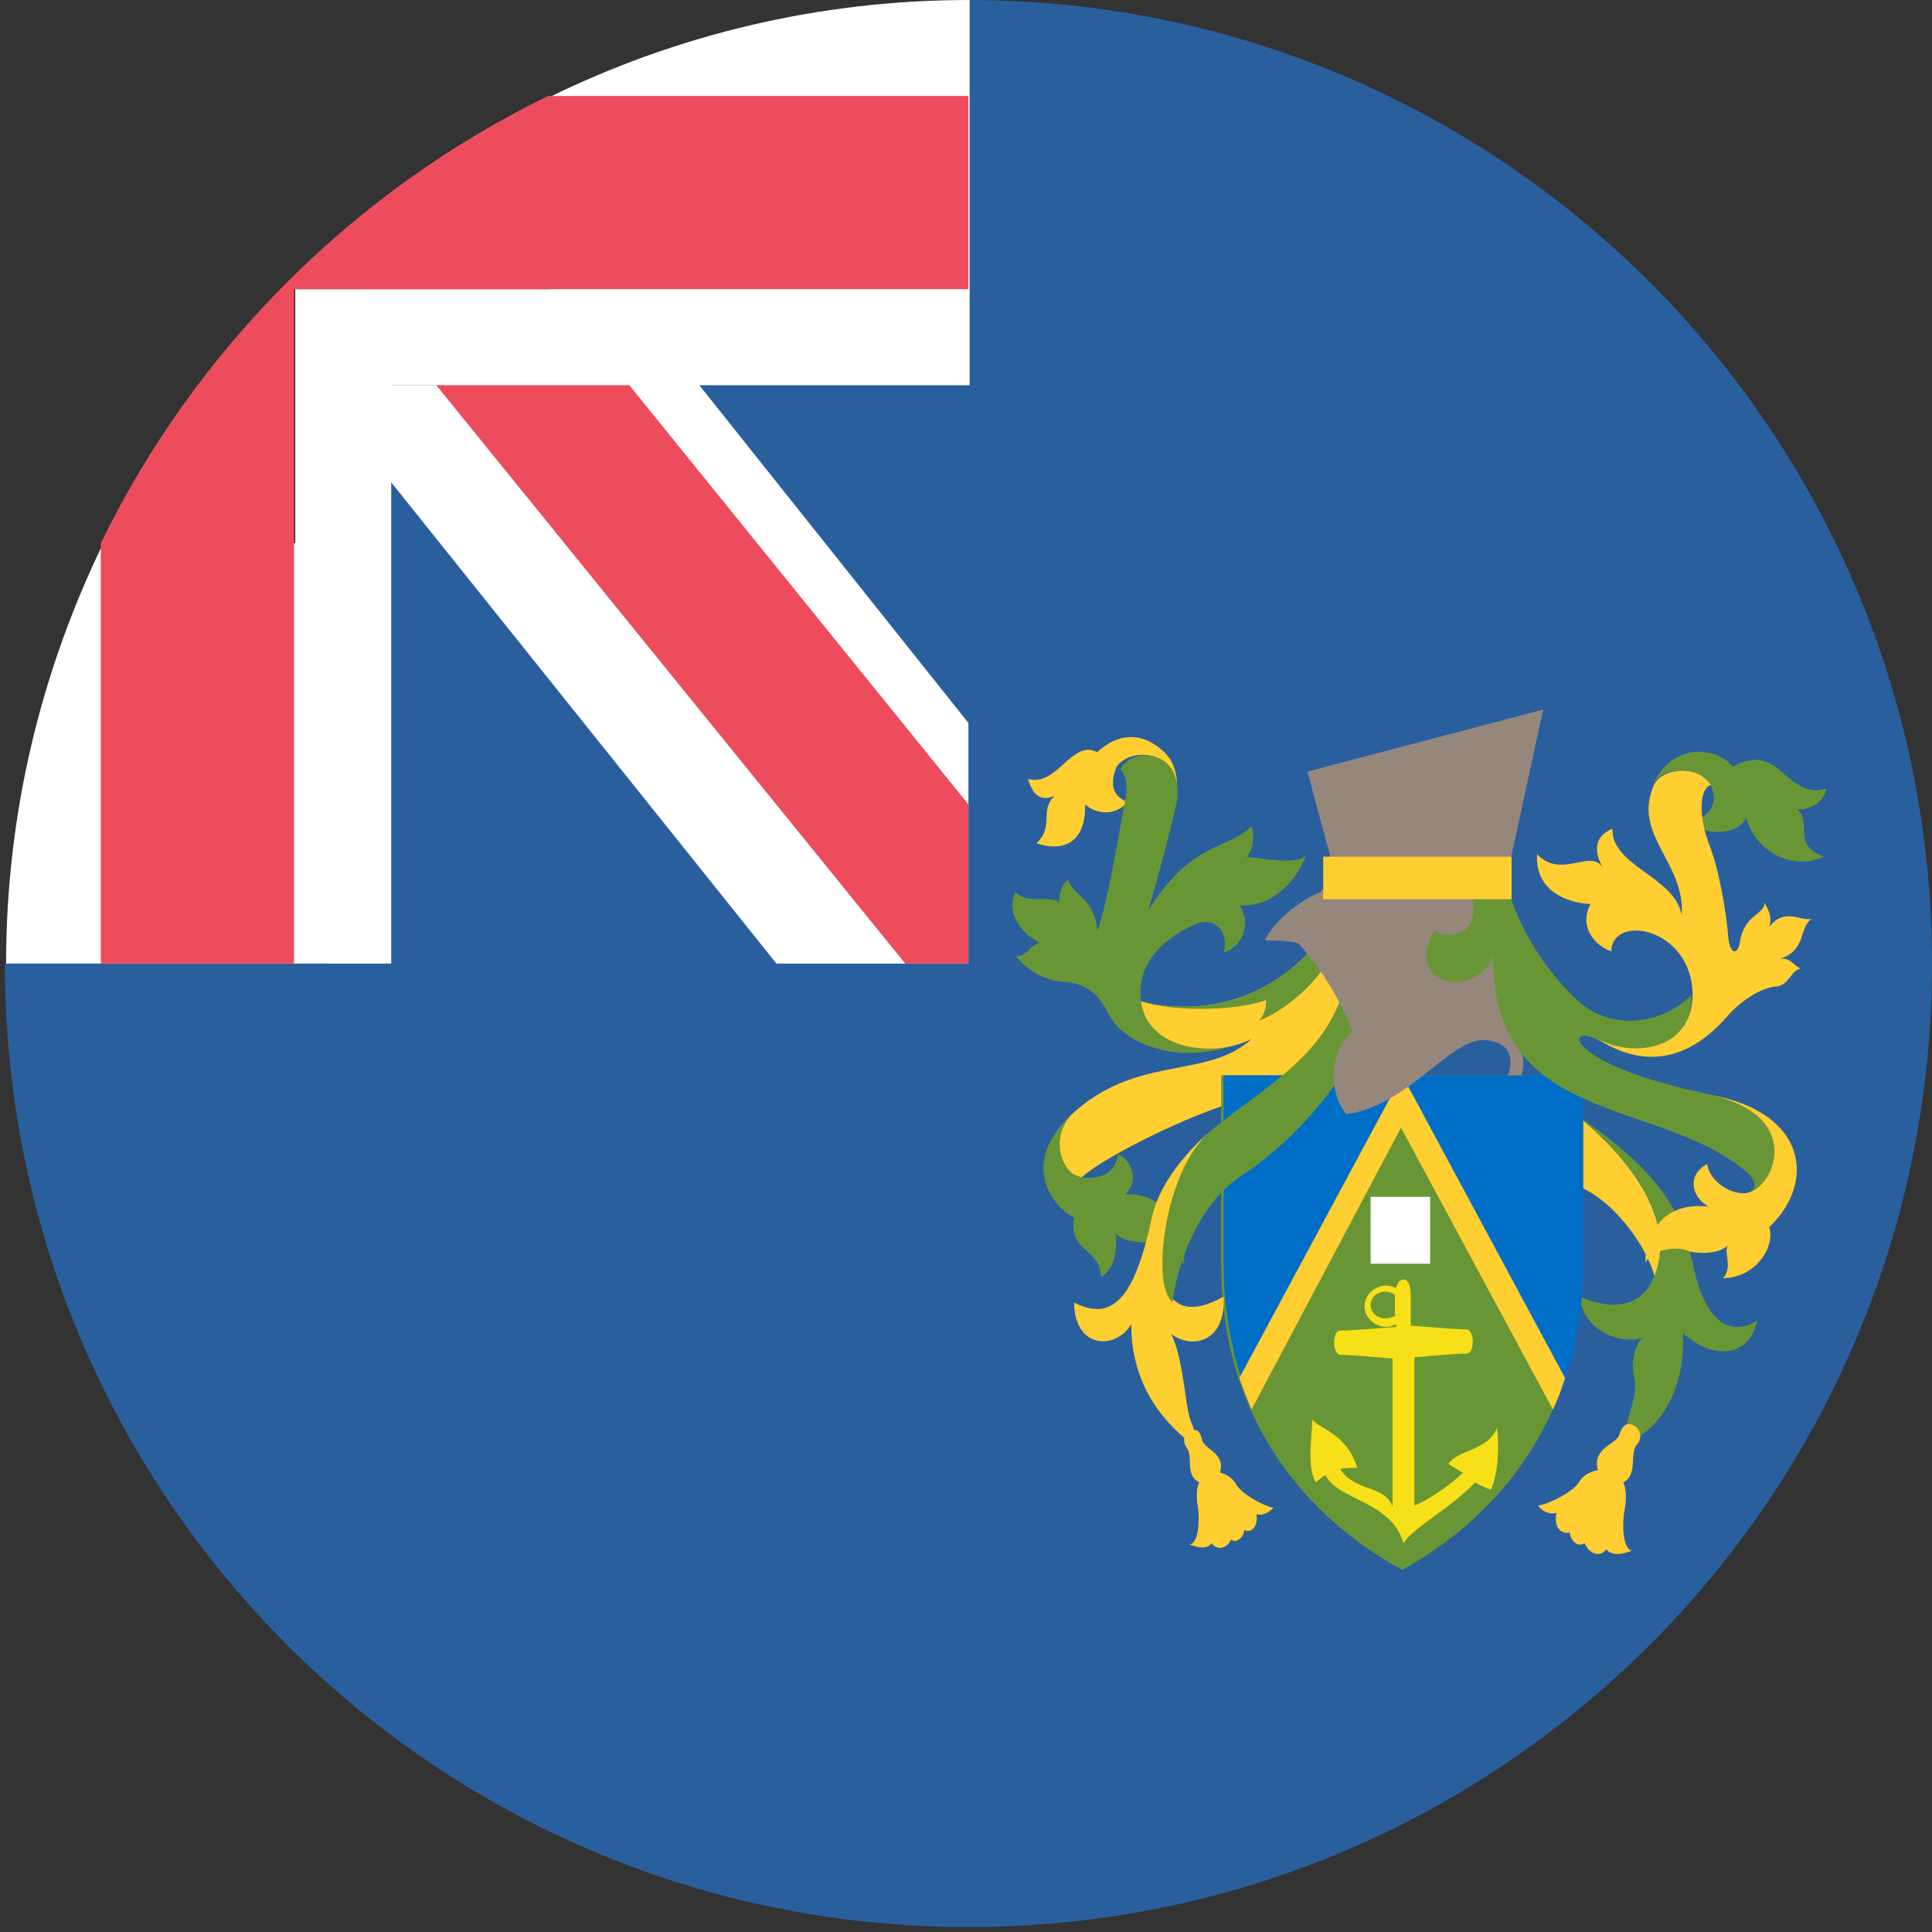
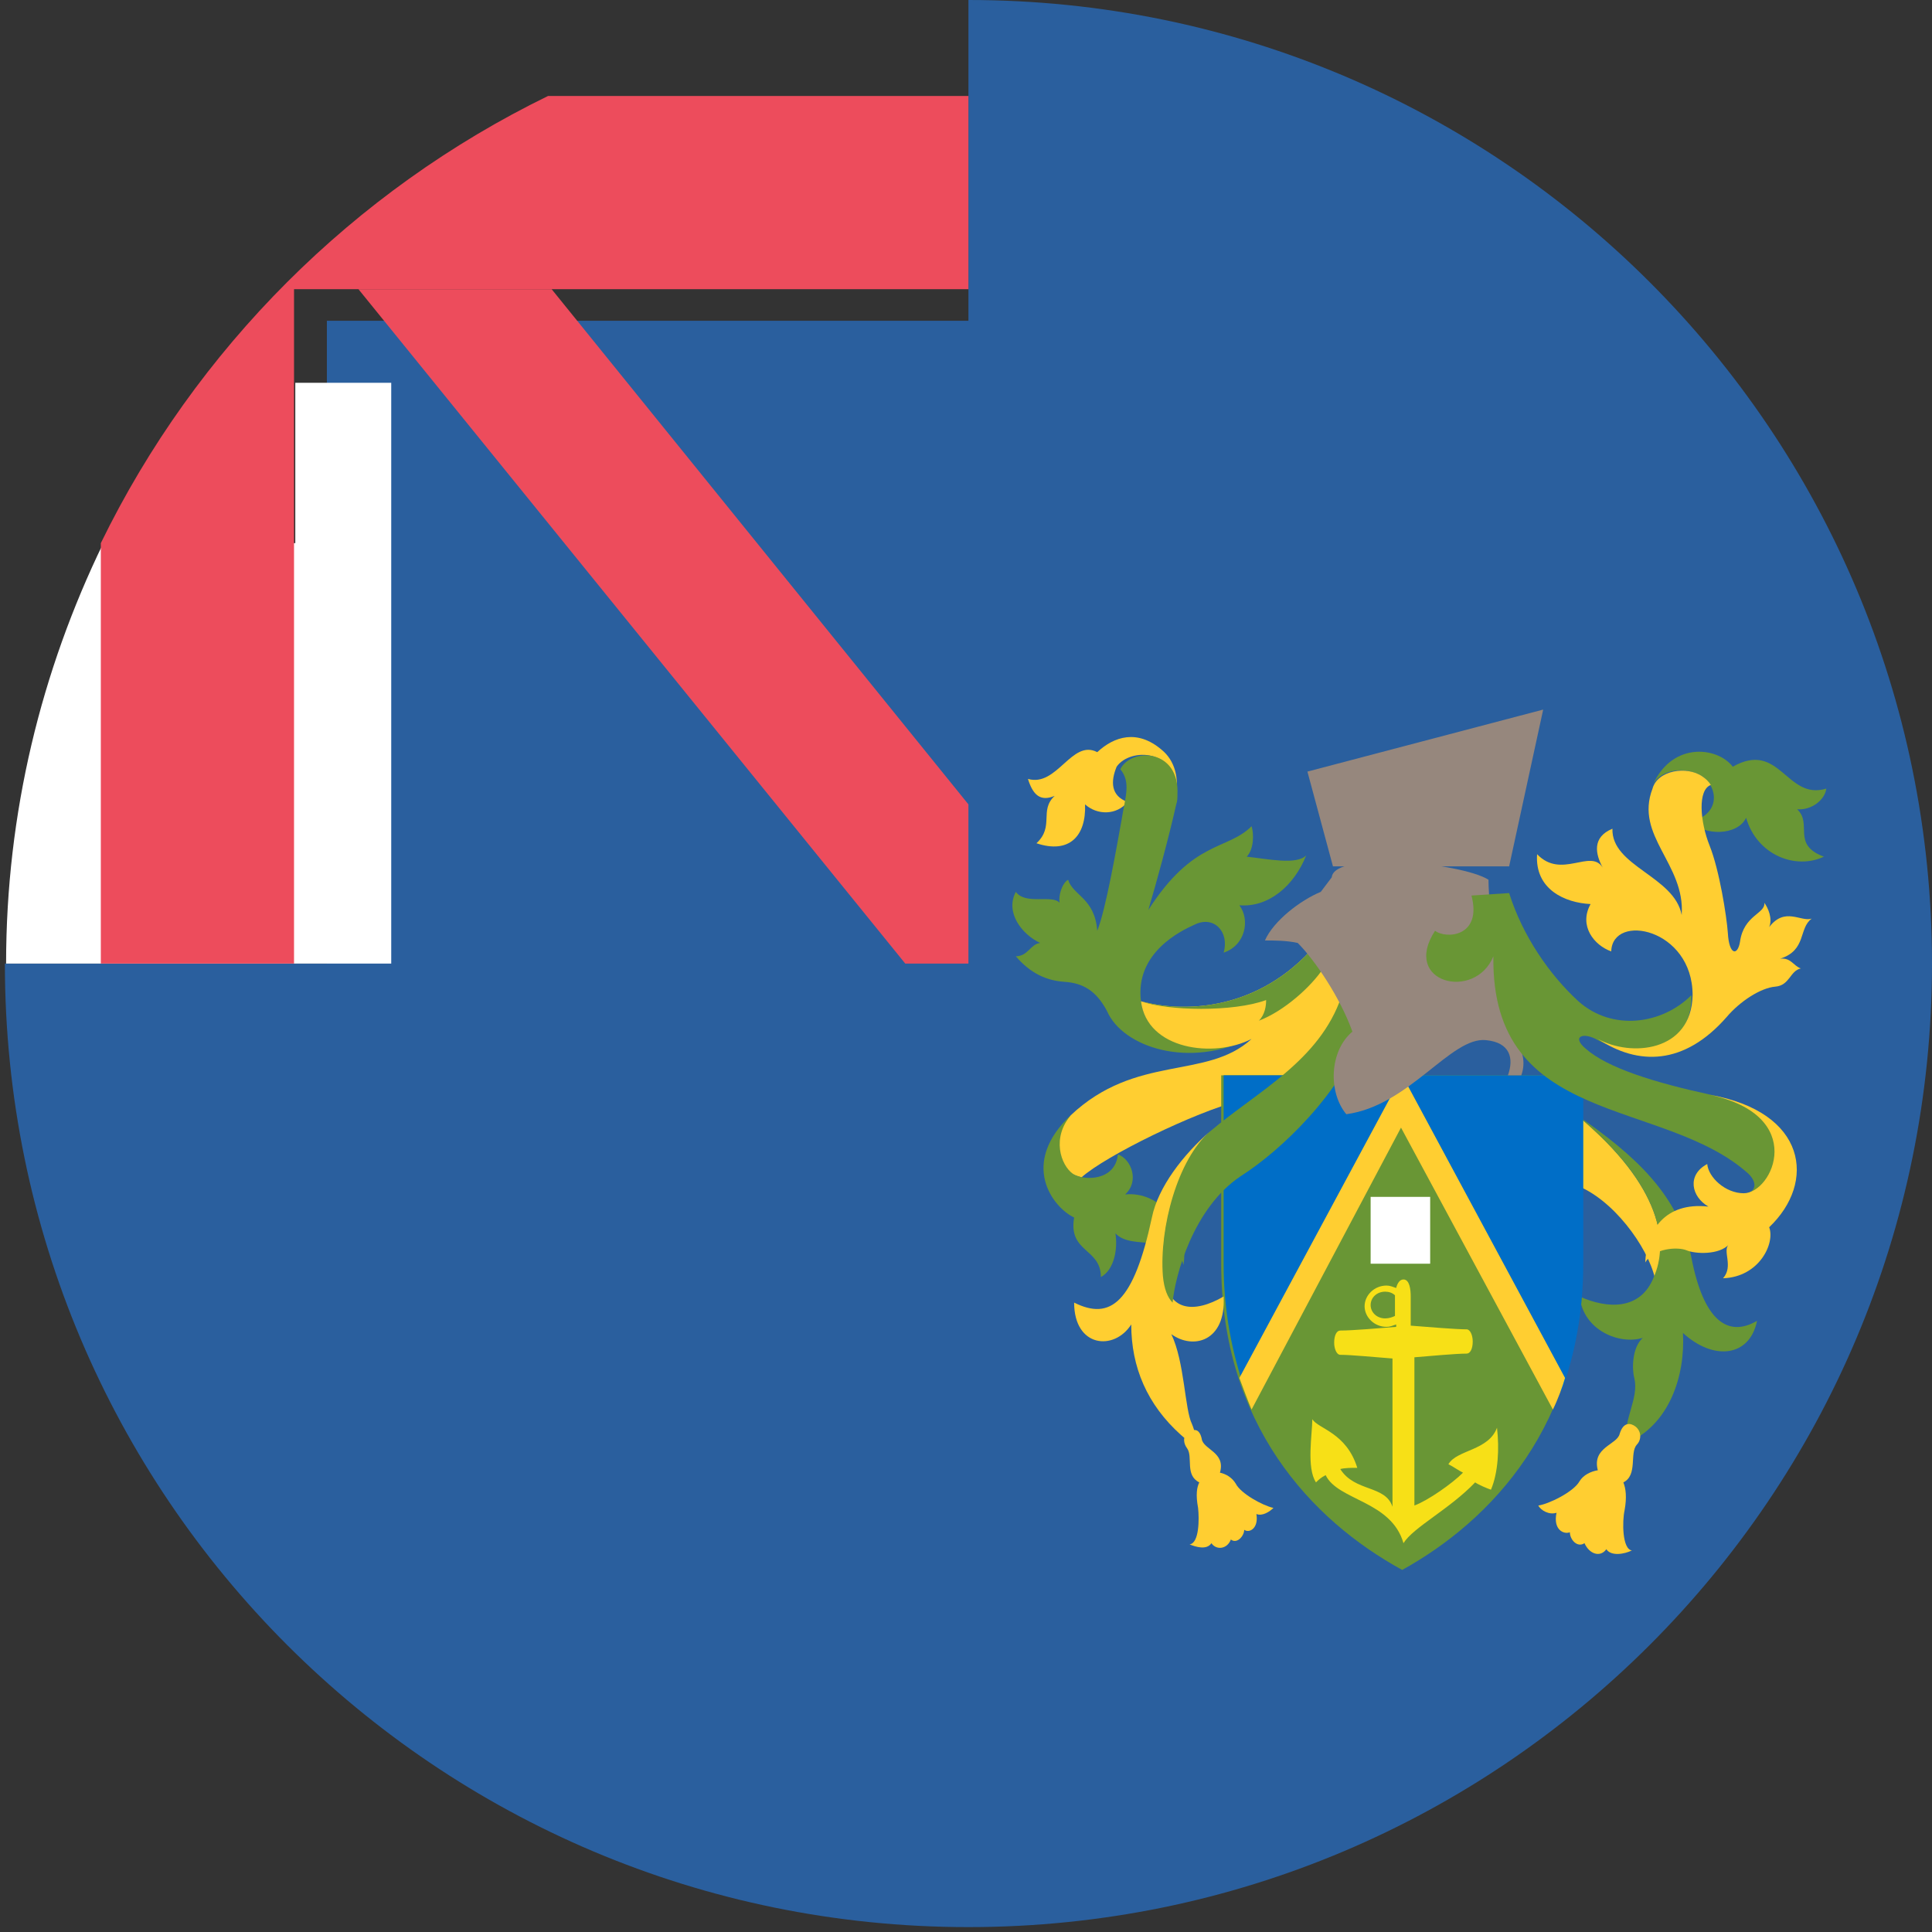
<svg xmlns="http://www.w3.org/2000/svg" width="32" height="32" viewBox="0 0 32 32" fill="none">
  <rect x="0" y="0" width="32" height="32" fill="#333333" stroke="none" />
  <path d="M16.04 0V15.96H0.081C0.081 24.775 7.225 31.919 16.04 31.919C24.855 31.919 32 24.775 32 15.96C32 7.145 24.855 0 16.04 0Z" fill="#2A5F9E" />
  <path d="M16.584 5.313H5.414V16.483H16.584V5.313Z" fill="#2A5F9E" />
-   <path d="M9.097 3.26V6.38H5.192L12.86 15.96H16.04V11.975L9.097 3.26Z" fill="white" />
  <path d="M4.891 8.996H1.711C0.684 11.11 0.101 13.464 0.101 15.96H6.48V6.34H4.891V8.996Z" fill="white" />
  <path d="M16.04 13.323L9.137 4.79H5.937L14.994 15.96H16.04V13.323Z" fill="#ED4C5C" />
-   <path d="M9.097 1.61V4.79H4.891V6.38H16.06V0C13.545 0 11.19 0.584 9.097 1.61Z" fill="white" />
  <path d="M16.04 1.59H9.077C5.857 3.16 3.24 5.776 1.67 8.996V15.96H4.87V4.79H16.04V1.59Z" fill="#ED4C5C" />
  <path d="M17.389 16.946L17.369 16.986L17.389 16.946Z" fill="#D8A322" />
  <path d="M19.482 13.162C19.522 12.88 19.462 12.599 19.24 12.418C18.838 12.076 18.455 12.196 18.174 12.458C17.751 12.236 17.509 13.042 17.026 12.901C17.107 13.162 17.228 13.283 17.469 13.182C17.207 13.424 17.469 13.686 17.167 13.967C17.711 14.149 17.992 13.847 17.972 13.323C18.174 13.505 18.495 13.505 18.677 13.283C18.395 13.182 18.395 12.941 18.495 12.699C18.717 12.377 19.522 12.398 19.482 13.162Z" fill="#FFCE31" />
  <path d="M20.73 17.187C20.126 17.509 18.999 17.369 18.898 16.584C18.797 15.779 19.562 15.416 19.784 15.316C20.106 15.155 20.367 15.437 20.267 15.779C20.629 15.658 20.709 15.235 20.528 14.994C21.011 15.034 21.434 14.672 21.635 14.168C21.474 14.329 21.011 14.229 20.649 14.189C20.77 14.068 20.77 13.806 20.73 13.685C20.327 14.088 19.764 13.907 19.019 15.074C19.14 14.672 19.361 13.867 19.482 13.323C19.502 13.263 19.502 13.223 19.502 13.162C19.542 12.398 18.737 12.377 18.556 12.74C18.737 12.961 18.636 13.203 18.576 13.585C18.496 14.028 18.314 15.074 18.174 15.416C18.133 14.873 17.771 14.833 17.691 14.571C17.59 14.631 17.529 14.833 17.55 14.953C17.429 14.812 16.986 14.994 16.825 14.772C16.644 15.114 16.926 15.477 17.228 15.618C17.067 15.638 17.026 15.839 16.825 15.839C17.067 16.121 17.328 16.241 17.63 16.262C17.932 16.282 18.153 16.403 18.335 16.745C18.596 17.349 19.703 17.711 20.73 17.187Z" fill="#699635" />
  <path d="M22.259 16.483C21.917 17.449 20.971 18.133 20.528 18.234C19.804 18.415 18.314 19.14 17.912 19.502C17.852 19.482 17.791 19.462 17.751 19.442C17.55 19.301 17.389 18.858 17.731 18.476C18.818 17.449 19.985 17.892 20.73 17.208C20.106 17.53 18.999 17.389 18.898 16.584C19.562 16.765 20.75 16.765 21.696 15.758C21.837 15.879 22.199 16.322 22.259 16.483Z" fill="#FFCE31" />
  <path d="M21.917 16.04C21.716 16.342 21.273 16.745 20.851 16.906C20.951 16.805 20.971 16.664 20.971 16.564C20.428 16.765 19.341 16.745 18.898 16.584C19.563 16.765 20.75 16.765 21.696 15.758C21.797 15.839 21.877 15.94 21.917 16.04Z" fill="#699635" />
  <path d="M17.751 18.455C16.865 19.28 17.449 20.005 17.791 20.166C17.691 20.75 18.234 20.669 18.234 21.152C18.455 21.032 18.516 20.689 18.475 20.428C18.757 20.73 19.462 20.387 19.602 20.951C19.703 20.327 19.22 19.723 18.636 19.784C18.878 19.562 18.737 19.2 18.516 19.119C18.475 19.562 17.952 19.562 17.771 19.442C17.57 19.301 17.409 18.838 17.751 18.455Z" fill="#699635" />
  <path d="M26.123 18.475C27.552 19.663 27.633 20.609 27.411 21.172C27.291 20.649 26.707 19.844 26.083 19.623L26.123 18.475Z" fill="#FFCE31" />
  <path d="M26.123 18.475C27.09 19.14 27.814 19.804 28.015 20.83C28.217 21.877 28.619 22.159 29.102 21.877C28.981 22.48 28.378 22.541 27.875 22.078C27.915 22.782 27.653 23.608 26.929 23.909C26.888 23.487 27.15 23.165 27.069 22.823C27.029 22.682 27.029 22.32 27.21 22.159C26.828 22.279 26.224 22.038 26.164 21.474C26.607 21.675 27.17 21.716 27.392 21.152C27.633 20.609 27.552 19.663 26.123 18.475Z" fill="#699635" />
  <path d="M27.109 23.93C27.19 23.849 27.19 23.708 27.089 23.628C27.009 23.567 26.888 23.547 26.827 23.748C26.787 23.93 26.364 23.97 26.465 24.352C26.344 24.372 26.224 24.433 26.163 24.533C26.063 24.714 25.64 24.916 25.479 24.936C25.519 25.016 25.66 25.097 25.781 25.056C25.721 25.338 25.902 25.419 26.002 25.379C26.002 25.499 26.123 25.64 26.244 25.56C26.324 25.741 26.505 25.801 26.606 25.66C26.686 25.781 26.908 25.741 27.029 25.68C26.868 25.66 26.868 25.197 26.908 25.016C26.948 24.795 26.928 24.654 26.888 24.553C27.129 24.433 26.988 24.07 27.109 23.93Z" fill="#FFCE31" />
  <path d="M23.567 17.811H26.204C26.204 17.811 26.204 18.516 26.204 20.931C26.204 23.587 24.715 25.177 23.225 26.003C21.716 25.177 20.227 23.587 20.227 20.931C20.227 18.496 20.227 17.811 20.227 17.811H22.078C22.078 17.972 22.098 18.214 22.279 18.455C22.742 18.415 23.225 18.073 23.567 17.811Z" fill="#699635" />
  <path d="M26.224 17.811C26.224 17.811 26.224 18.516 26.224 20.931C26.224 21.736 26.083 22.44 25.862 23.044L23.245 18.234L20.629 23.044C20.407 22.42 20.267 21.716 20.267 20.931C20.267 18.496 20.267 17.811 20.267 17.811H26.224Z" fill="#006EC7" />
  <path d="M25.922 22.823C25.882 22.963 25.801 23.185 25.721 23.346L23.205 18.677L20.73 23.346C20.669 23.205 20.589 22.984 20.528 22.823L23.225 17.811L25.922 22.823Z" fill="#FFCE31" />
  <path d="M22.944 21.837C22.803 21.837 22.702 21.736 22.702 21.615C22.702 21.494 22.803 21.394 22.944 21.394C23.004 21.394 23.064 21.414 23.105 21.454V21.474C23.105 21.535 23.105 21.675 23.105 21.796C23.064 21.816 23.004 21.837 22.944 21.837ZM24.795 23.648C24.654 24.03 24.131 24.01 23.99 24.252C24.071 24.292 24.151 24.352 24.232 24.392C24.051 24.574 23.648 24.855 23.427 24.936V22.481C23.688 22.46 24.111 22.42 24.292 22.42C24.352 22.42 24.393 22.34 24.393 22.219C24.393 22.118 24.352 22.018 24.292 22.018C24.111 22.018 23.628 21.977 23.366 21.957C23.366 21.877 23.366 21.555 23.366 21.474C23.366 21.354 23.346 21.192 23.246 21.192C23.185 21.192 23.145 21.253 23.125 21.333C23.064 21.313 23.024 21.293 22.964 21.293C22.763 21.293 22.602 21.454 22.602 21.635C22.602 21.816 22.763 21.977 22.964 21.977C23.024 21.977 23.064 21.957 23.125 21.937V21.977C22.863 21.998 22.4 22.038 22.199 22.038C22.139 22.038 22.098 22.118 22.098 22.239C22.098 22.34 22.139 22.44 22.199 22.44C22.38 22.44 22.783 22.48 23.064 22.501V24.956C22.944 24.594 22.441 24.715 22.199 24.332C22.279 24.312 22.38 24.312 22.481 24.312C22.3 23.728 21.837 23.668 21.736 23.507C21.736 23.748 21.636 24.312 21.797 24.553C21.837 24.513 21.877 24.473 21.957 24.433C22.159 24.855 23.044 24.855 23.246 25.56C23.407 25.298 24.01 24.996 24.433 24.553C24.493 24.594 24.634 24.654 24.695 24.674C24.815 24.392 24.835 23.99 24.795 23.648Z" fill="#F7E017" />
  <path d="M23.688 19.824H22.702V20.931H23.688V19.824Z" fill="white" />
  <path d="M20.045 18.737C19.602 19.119 19.18 19.663 19.079 20.166C18.777 21.575 18.395 21.877 17.791 21.575C17.791 22.32 18.455 22.38 18.737 21.937C18.737 22.642 18.999 23.265 19.562 23.769C19.804 23.99 19.844 23.829 19.743 23.587C19.622 23.346 19.622 22.561 19.401 22.098C19.763 22.36 20.307 22.219 20.267 21.474C19.784 21.756 19.321 21.736 19.28 21.072C19.2 20.347 19.522 19.22 20.045 18.737Z" fill="#FFCE31" />
  <path d="M20.046 18.737C19.502 19.2 19.2 20.347 19.261 21.132C19.281 21.353 19.341 21.494 19.422 21.575C19.462 21.132 19.764 20.005 20.549 19.482C21.213 19.059 22.239 18.093 22.622 16.986C22.541 16.785 22.44 16.644 22.219 16.503C21.857 17.57 20.83 18.073 20.046 18.737Z" fill="#699635" />
  <path d="M20.468 24.574C20.407 24.473 20.307 24.413 20.206 24.392C20.307 24.05 19.924 24.01 19.904 23.829C19.864 23.648 19.763 23.668 19.683 23.728C19.582 23.789 19.602 23.91 19.663 23.99C19.763 24.131 19.622 24.433 19.864 24.553C19.824 24.634 19.803 24.755 19.844 24.976C19.864 25.157 19.864 25.56 19.703 25.58C19.803 25.62 19.985 25.68 20.065 25.56C20.146 25.68 20.327 25.66 20.387 25.499C20.488 25.58 20.608 25.439 20.608 25.338C20.689 25.399 20.85 25.318 20.81 25.077C20.91 25.117 21.031 25.037 21.092 24.976C20.91 24.936 20.548 24.735 20.468 24.574Z" fill="#FFCE31" />
  <path d="M25.076 17.208C25.217 17.369 25.278 17.59 25.197 17.811H24.976C25.076 17.53 25.016 17.268 24.614 17.228C24.03 17.167 23.346 18.314 22.299 18.455C21.997 18.093 22.017 17.409 22.4 17.087C22.198 16.523 21.776 15.899 21.494 15.618C21.313 15.577 21.092 15.577 20.951 15.577C21.092 15.255 21.534 14.913 21.876 14.772C21.937 14.692 21.997 14.611 22.058 14.531C22.098 14.088 24.211 14.289 24.654 14.571C24.654 15.074 24.855 16.745 25.076 17.208Z" fill="#96877D" />
  <path d="M27.351 13.062C27.653 12.277 28.438 12.357 28.7 12.699C29.484 12.257 29.585 13.263 30.249 13.062C30.229 13.243 30.008 13.424 29.766 13.404C30.028 13.645 29.666 13.987 30.209 14.189C29.746 14.41 29.102 14.168 28.921 13.545C28.78 13.846 28.216 13.847 28.015 13.605C28.498 13.484 28.458 13.041 28.196 12.86C27.915 12.679 27.452 12.739 27.351 13.062Z" fill="#699635" />
  <path d="M24.996 14.792C25.218 15.497 25.66 16.141 26.143 16.584C26.707 17.087 27.532 16.966 28.015 16.483C28.035 17.449 27.029 17.529 26.465 17.228C26.224 17.087 26.023 17.167 26.264 17.369C26.627 17.691 27.411 17.932 28.337 18.133C29.967 18.476 29.384 19.764 28.901 19.764C29.042 19.764 29.142 19.623 28.961 19.442C27.552 18.174 24.694 18.677 24.735 15.839C24.433 16.584 23.205 16.282 23.769 15.416C23.95 15.557 24.553 15.517 24.372 14.833L24.996 14.792Z" fill="#699635" />
  <path d="M26.466 17.208C27.13 17.65 27.895 17.65 28.599 16.845C28.82 16.584 29.163 16.362 29.404 16.342C29.645 16.322 29.645 16.081 29.827 16.04C29.706 16 29.666 15.859 29.485 15.879C29.927 15.738 29.786 15.376 30.008 15.215C29.827 15.275 29.565 15.014 29.303 15.356C29.364 15.215 29.283 15.034 29.223 14.953C29.243 15.135 28.881 15.155 28.82 15.598C28.78 15.839 28.639 15.819 28.619 15.457C28.599 15.175 28.478 14.41 28.317 14.008C28.156 13.605 28.116 13.082 28.337 13.001C28.297 12.941 28.257 12.901 28.196 12.86C27.935 12.679 27.452 12.76 27.371 13.062C27.069 13.847 27.915 14.309 27.854 15.155C27.733 14.511 26.687 14.35 26.707 13.726C26.365 13.867 26.425 14.148 26.546 14.37C26.345 14.048 25.862 14.571 25.459 14.148C25.419 14.732 25.922 14.954 26.345 14.974C26.144 15.336 26.405 15.658 26.687 15.758C26.707 15.114 28.035 15.376 28.035 16.483C28.015 17.429 27.009 17.509 26.466 17.208Z" fill="#FFCE31" />
  <path d="M28.317 18.133C29.947 18.476 29.364 19.764 28.881 19.764C28.579 19.764 28.297 19.502 28.277 19.28C27.935 19.462 28.015 19.824 28.297 19.985C27.573 19.904 27.271 20.387 27.25 20.911C27.391 20.669 27.794 20.649 27.935 20.709C28.076 20.77 28.478 20.79 28.639 20.609C28.518 20.709 28.72 20.971 28.539 21.172C29.142 21.152 29.404 20.589 29.303 20.327C30.088 19.582 29.927 18.415 28.317 18.133Z" fill="#FFCE31" />
  <path d="M24.996 14.35H22.078L21.655 12.78L25.56 11.753L24.996 14.35Z" fill="#96877D" />
-   <path d="M25.037 14.189H21.917V14.893H25.037V14.189Z" fill="#FFCE31" />
</svg>